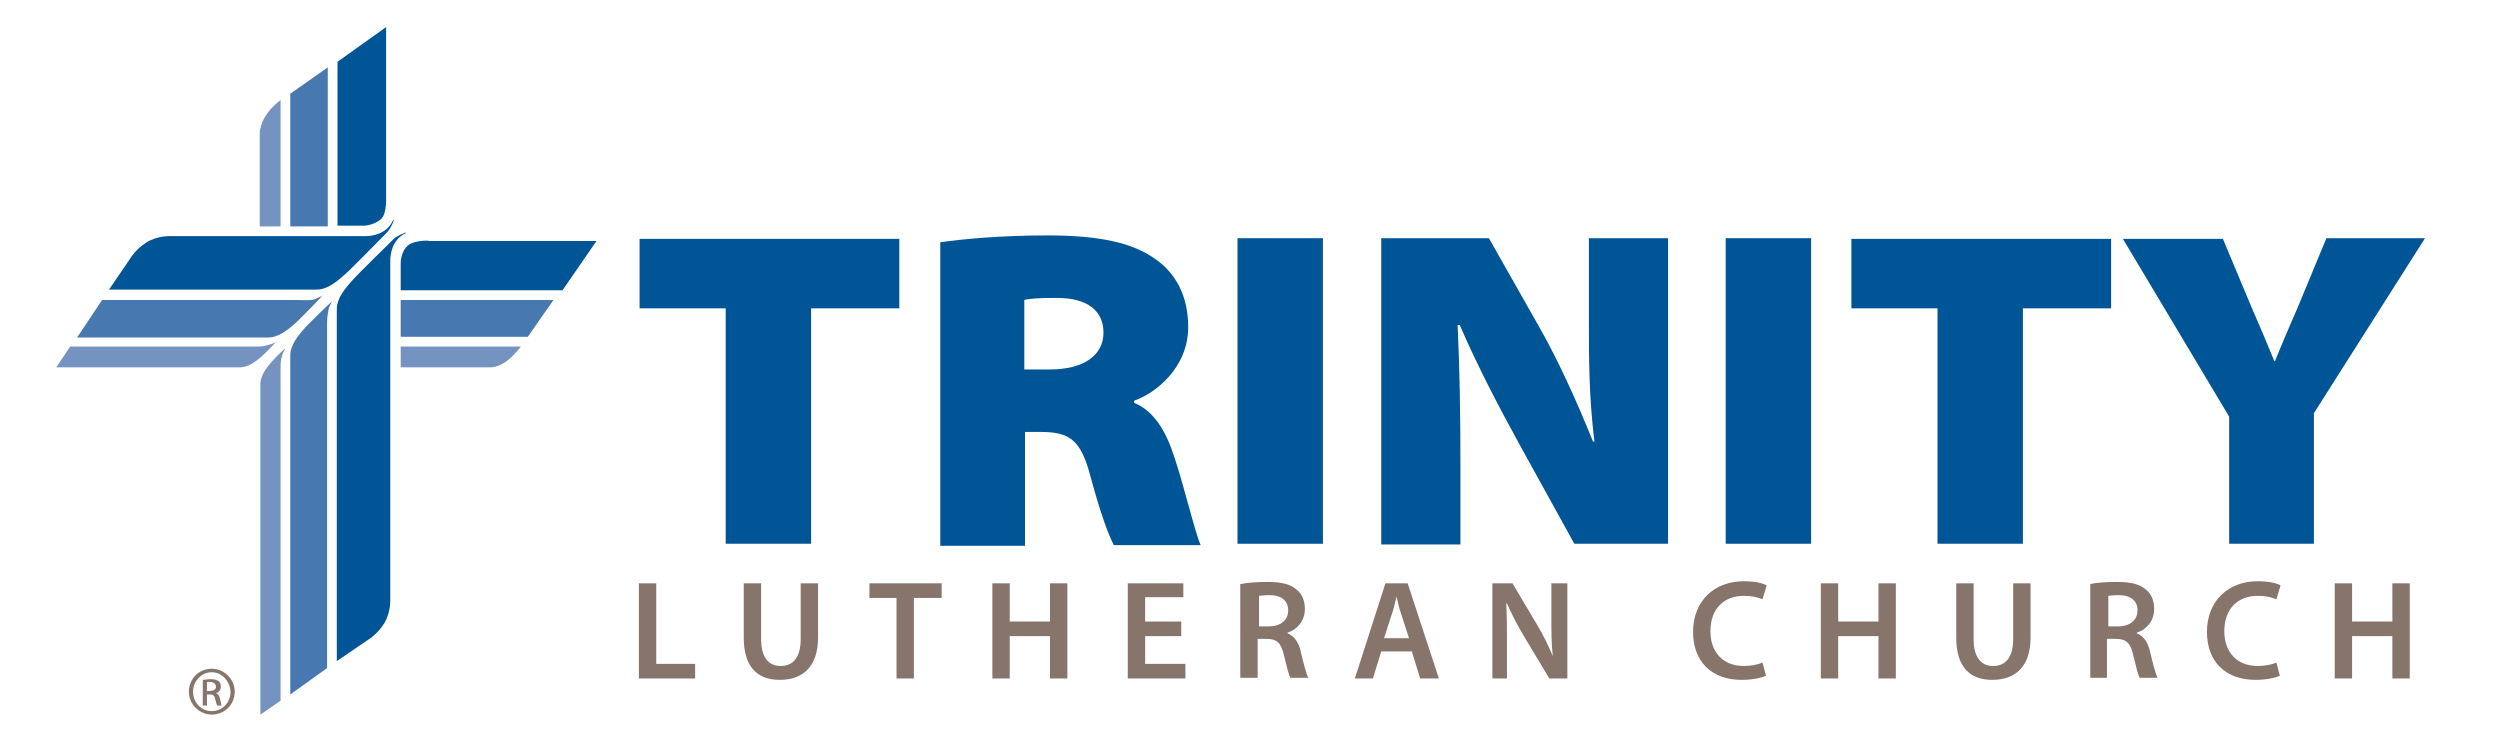
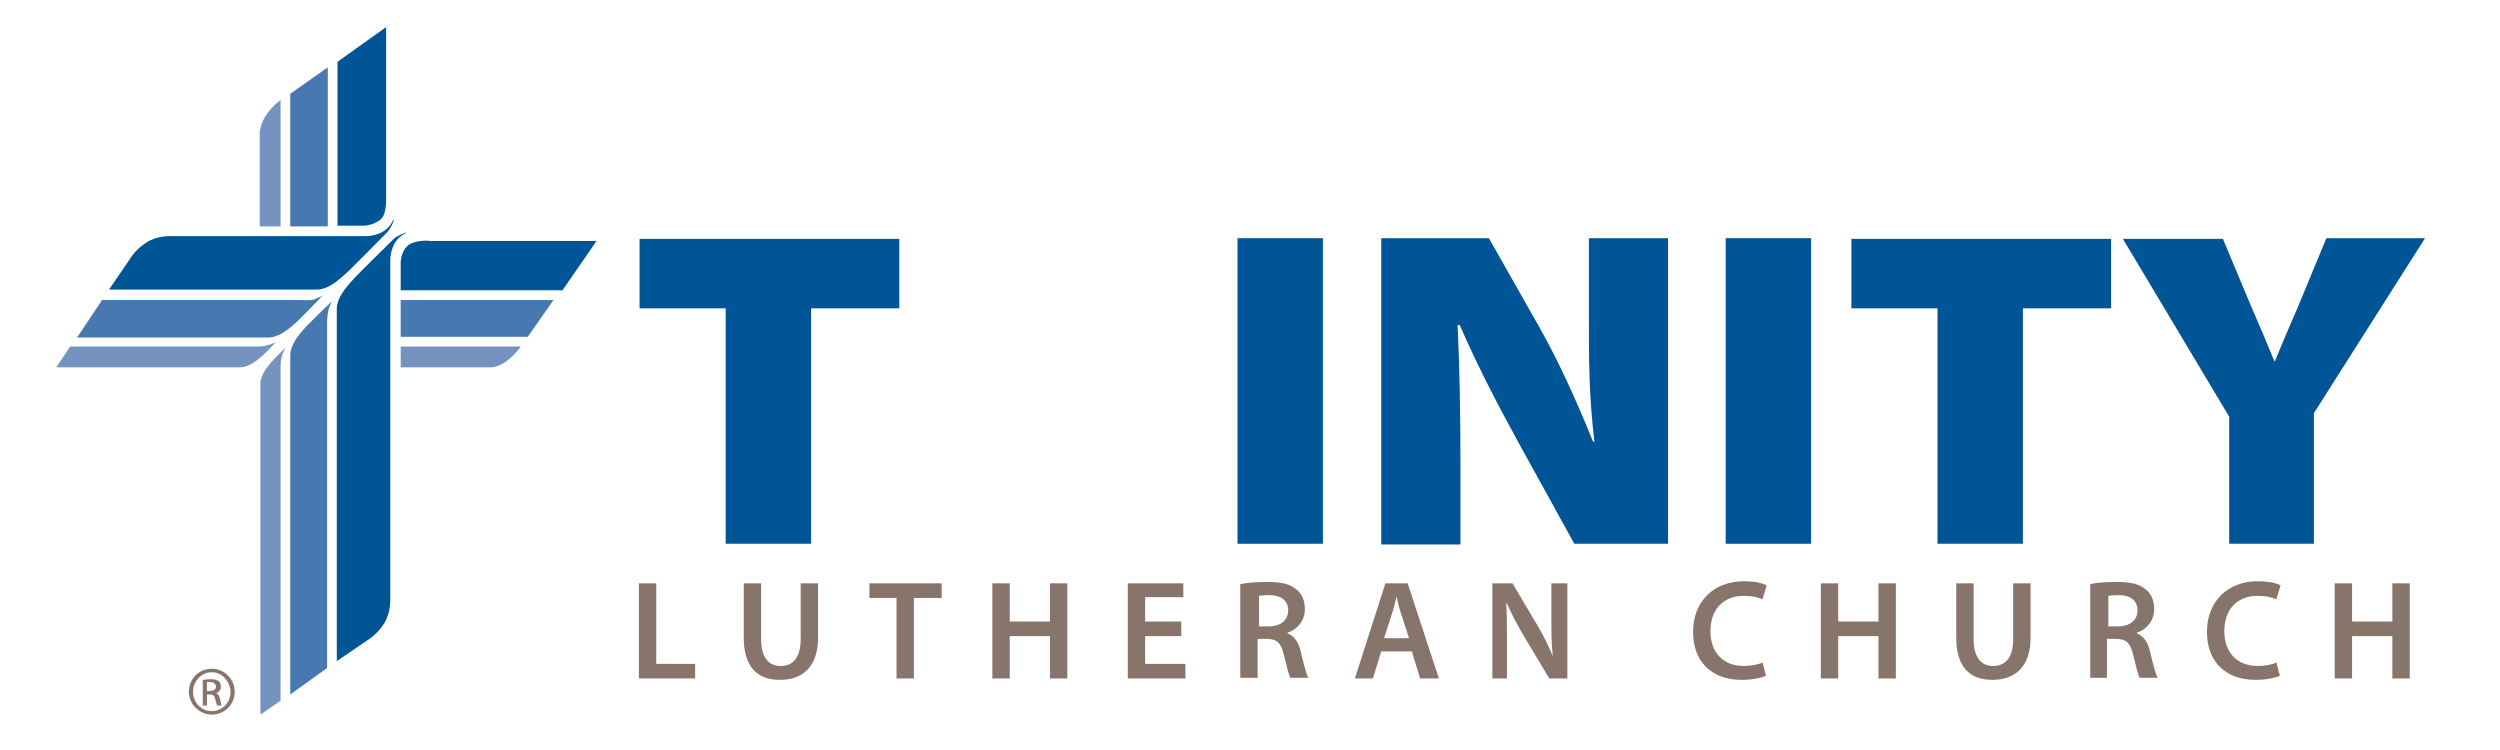
<svg xmlns="http://www.w3.org/2000/svg" version="1.1" id="Layer_1" x="0px" y="0px" viewBox="0 0 360 108" style="enable-background:new 0 0 360 108;" xml:space="preserve">
  <style type="text/css">
	.st0{fill:#005596;}
	.st1{fill:#7493C1;}
	.st2{fill:#4878B0;}
	.st3{fill:#87746A;}
</style>
  <g>
    <g>
      <path class="st0" d="M15.7,41.7h29.9c1.5,0,2.9-1.1,4.3-2.4c0.5-0.4,5.5-5.5,5.8-5.8c0.2-0.2,0.7-0.8,1-1.8c0-0.1-0.1-0.1-0.1,0    c-0.9,2.1-3.2,2.3-3.9,2.3H24.6l0,0c0,0-1.9-0.1-3.5,0.9c-1.6,1-2.4,2.4-2.4,2.4L15.7,41.7" />
      <path class="st1" d="M40.4,32.6h-3V19.3c0-1.5,1-3.4,3-4.9V32.6z" />
      <path class="st1" d="M41.1,50.1c-0.1,0.3-0.4,0.7-0.5,1.2c-0.2,0.6-0.2,1.1-0.2,1.9c0,2,0,47.7,0,47.7l-2.9,2l0-47.6    C37.5,53.6,39.2,51.9,41.1,50.1C41.1,50,41.2,50,41.1,50.1" />
      <path class="st2" d="M47.8,43.4c-0.1,0.3-0.4,0.7-0.5,1.2c-0.1,0.6-0.2,1.1-0.2,1.9c0,2,0,49.7,0,49.7l-5.3,3.8V51.2    c0-1.5,1.1-2.9,2.4-4.3C44.6,46.5,46.9,44.2,47.8,43.4C47.8,43.3,47.8,43.3,47.8,43.4" />
      <path class="st1" d="M39.7,49.3C39.9,49.2,39.9,49.3,39.7,49.3c-1.7,1.8-3.4,3.6-5.2,3.6H8.1l2-3c0,0,24.5,0,26.5,0    c0.8,0,1.4,0,1.9-0.2C39,49.6,39.5,49.4,39.7,49.3" />
      <path class="st2" d="M46.4,42.6C46.6,42.5,46.6,42.6,46.4,42.6c-0.8,0.9-3.1,3.2-3.5,3.6c-1.4,1.3-2.8,2.4-4.3,2.4H11.1l3.6-5.4    c0,0,26.2,0,28.2,0c0.8,0,1.9,0.1,2.4-0.1C45.7,42.9,46.2,42.7,46.4,42.6" />
      <path class="st0" d="M48.5,95.1l0-50.6c0-1.5,1.1-2.9,2.4-4.3c0.4-0.5,5.5-5.5,5.8-5.8c0.2-0.2,0.8-0.6,1.7-0.9c0.1,0,0.1,0,0,0.1    c-2,0.9-2.2,3.2-2.2,3.9v28.1l0,20.7c0,0,0.1,1.9-0.9,3.5c-1,1.6-2.4,2.4-2.4,2.4l-4.4,3H48.5z" />
      <polygon class="st2" points="41.8,32.6 41.8,13.5 47.2,9.7 47.2,32.6   " />
      <path class="st0" d="M55,31.4c-0.9,1-2.5,1.1-2.5,1.1l-3.9,0V8.9l7-5l0,24.5C55.6,28.4,55.7,30.6,55,31.4" />
      <path class="st1" d="M75,49.9c-1.5,2-3,3-4.5,3H57.7v-3H75z" />
      <polygon class="st2" points="57.7,48.5 76,48.5 79.7,43.2 57.7,43.2   " />
      <path class="st0" d="M58.8,35.3c-1.1,0.9-1.1,2.5-1.1,2.5l0,4h23.3l4.9-7.1l-24.1,0C61.8,34.6,59.7,34.6,58.8,35.3" />
      <path class="st3" d="M30.5,96.3c1.8,0,3.3,1.5,3.3,3.3c0,1.9-1.5,3.3-3.3,3.3c-1.8,0-3.3-1.5-3.3-3.3    C27.2,97.8,28.6,96.3,30.5,96.3L30.5,96.3z M30.5,96.8c-1.5,0-2.7,1.3-2.7,2.8c0,1.6,1.2,2.8,2.7,2.8c1.5,0,2.7-1.2,2.7-2.8    C33.1,98.1,32,96.8,30.5,96.8L30.5,96.8z M29.8,101.6h-0.6v-3.7c0.3,0,0.6-0.1,1.1-0.1c0.6,0,0.9,0.1,1.2,0.3    c0.2,0.2,0.3,0.4,0.3,0.8c0,0.5-0.3,0.8-0.7,0.9v0c0.3,0.1,0.5,0.4,0.6,0.9c0.1,0.6,0.2,0.8,0.2,0.9h-0.6    c-0.1-0.1-0.2-0.5-0.3-0.9c-0.1-0.5-0.3-0.7-0.8-0.7h-0.4V101.6z M29.8,99.5h0.4c0.5,0,0.9-0.2,0.9-0.6c0-0.3-0.2-0.7-0.9-0.7    c-0.2,0-0.3,0-0.4,0V99.5z" />
    </g>
  </g>
  <g>
    <path class="st0" d="M104.5,44.4H92.1v-10h37.4v10h-12.7v33.9h-12.3V44.4z" />
-     <path class="st0" d="M135.3,34.9c3.5-0.5,8.9-1,15.5-1c7.4,0,12.3,1,15.7,3.5c2.8,2,4.6,5.2,4.6,9.7c0,5.9-4.8,9.6-7.8,10.6v0.3   c2.9,1.2,4.6,4.1,5.8,7.8c1.5,4.5,3,11,3.8,12.7h-12.5c-0.7-1.3-1.9-4.4-3.4-10c-1.4-5.3-3.1-6.3-7.2-6.3h-2.2v16.4h-12.2V34.9z    M147.5,53.2h3.7c4.8,0,7.7-2,7.7-5.3c0-3.3-2.5-5-6.7-5c-2.7,0-4,0.1-4.7,0.3V53.2z" />
    <path class="st0" d="M190.5,34.3v44h-12.3v-44H190.5z" />
    <path class="st0" d="M198.9,78.3v-44h15.5l7.2,12.7c2.8,4.9,5.5,10.9,7.8,16.6h0.2c-0.8-6.5-0.8-11.9-0.8-17.9V34.3h11.4v44h-13.5   l-8-14.5c-2.8-5.1-5.9-11-8.5-17h-0.3c0.3,6.7,0.4,13,0.4,19.7v11.9H198.9z" />
    <path class="st0" d="M260.8,34.3v44h-12.3v-44H260.8z" />
    <path class="st0" d="M279,44.4h-12.4v-10H304v10h-12.7v33.9H279V44.4z" />
    <path class="st0" d="M321,78.3V60l-15.3-25.6h14.4l4.1,9.8c1.4,3.2,2.2,5.1,3.3,7.8h0.1c1-2.5,2-4.8,3.3-7.8l4.1-9.9h14.2l-16,25.2   v18.8H321z" />
    <path class="st3" d="M92,84h2.5v11.6h5.6v2.1H92V84z" />
    <path class="st3" d="M109.6,84v8c0,2.7,1.1,3.9,2.8,3.9c1.8,0,2.9-1.2,2.9-3.9v-8h2.5v7.8c0,4.2-2.2,6.1-5.5,6.1   c-3.2,0-5.2-1.8-5.2-6.1V84H109.6z" />
-     <path class="st3" d="M129.1,86.1h-3.9V84h10.4v2.1h-4v11.6h-2.5V86.1z" />
+     <path class="st3" d="M129.1,86.1h-3.9V84h10.4v2.1h-4v11.6h-2.5V86.1" />
    <path class="st3" d="M145.4,84v5.5h5.8V84h2.5v13.7h-2.5v-6.1h-5.8v6.1h-2.5V84H145.4z" />
    <path class="st3" d="M170.1,91.6h-5.2v4h5.8v2.1h-8.3V84h8V86h-5.5v3.5h5.2V91.6z" />
    <path class="st3" d="M178.7,84.1c0.9-0.2,2.3-0.3,3.8-0.3c2,0,3.3,0.3,4.2,1.1c0.8,0.6,1.2,1.6,1.2,2.8c0,1.8-1.2,3-2.5,3.4v0.1   c1,0.4,1.6,1.3,1.9,2.6c0.4,1.7,0.8,3.3,1.1,3.8h-2.6c-0.2-0.4-0.5-1.5-0.9-3.2c-0.4-1.8-1-2.4-2.5-2.4h-1.3v5.6h-2.5V84.1z    M181.2,90.2h1.5c1.7,0,2.8-0.9,2.8-2.3c0-1.5-1.1-2.2-2.7-2.2c-0.8,0-1.3,0.1-1.5,0.1V90.2z" />
    <path class="st3" d="M198.9,93.8l-1.2,3.9h-2.6l4.4-13.7h3.2l4.5,13.7h-2.7l-1.2-3.9H198.9z M202.9,91.9l-1.1-3.4   c-0.3-0.8-0.5-1.8-0.7-2.6h0c-0.2,0.8-0.4,1.8-0.7,2.6l-1.1,3.4H202.9z" />
    <path class="st3" d="M214.9,97.7V84h2.9l3.5,5.9c0.9,1.5,1.7,3.1,2.3,4.6h0c-0.2-1.8-0.2-3.6-0.2-5.7V84h2.3v13.7h-2.6l-3.6-6   c-0.9-1.5-1.8-3.2-2.5-4.8l-0.1,0c0.1,1.8,0.1,3.6,0.1,5.9v4.9H214.9z" />
    <path class="st3" d="M254.3,97.3c-0.6,0.3-1.9,0.6-3.5,0.6c-4.4,0-7-2.7-7-6.9c0-4.5,3.1-7.3,7.3-7.3c1.7,0,2.8,0.3,3.3,0.6l-0.6,2   c-0.7-0.3-1.5-0.5-2.7-0.5c-2.8,0-4.8,1.8-4.8,5.1c0,3,1.8,5,4.8,5c1,0,2.1-0.2,2.7-0.5L254.3,97.3z" />
    <path class="st3" d="M264.7,84v5.5h5.8V84h2.5v13.7h-2.5v-6.1h-5.8v6.1h-2.5V84H264.7z" />
    <path class="st3" d="M284.2,84v8c0,2.7,1.1,3.9,2.8,3.9c1.8,0,2.9-1.2,2.9-3.9v-8h2.5v7.8c0,4.2-2.2,6.1-5.5,6.1   c-3.2,0-5.2-1.8-5.2-6.1V84H284.2z" />
    <path class="st3" d="M301,84.1c0.9-0.2,2.3-0.3,3.8-0.3c2,0,3.3,0.3,4.2,1.1c0.8,0.6,1.2,1.6,1.2,2.8c0,1.8-1.2,3-2.5,3.4v0.1   c1,0.4,1.6,1.3,1.9,2.6c0.4,1.7,0.8,3.3,1.1,3.8h-2.6c-0.2-0.4-0.5-1.5-0.9-3.2c-0.4-1.8-1-2.4-2.5-2.4h-1.3v5.6H301V84.1z    M303.5,90.2h1.5c1.7,0,2.8-0.9,2.8-2.3c0-1.5-1.1-2.2-2.7-2.2c-0.8,0-1.3,0.1-1.5,0.1V90.2z" />
    <path class="st3" d="M328.3,97.3c-0.6,0.3-1.9,0.6-3.5,0.6c-4.4,0-7-2.7-7-6.9c0-4.5,3.1-7.3,7.3-7.3c1.7,0,2.8,0.3,3.3,0.6l-0.6,2   c-0.7-0.3-1.5-0.5-2.7-0.5c-2.8,0-4.8,1.8-4.8,5.1c0,3,1.8,5,4.8,5c1,0,2.1-0.2,2.7-0.5L328.3,97.3z" />
    <path class="st3" d="M338.7,84v5.5h5.8V84h2.5v13.7h-2.5v-6.1h-5.8v6.1h-2.5V84H338.7z" />
  </g>
</svg>